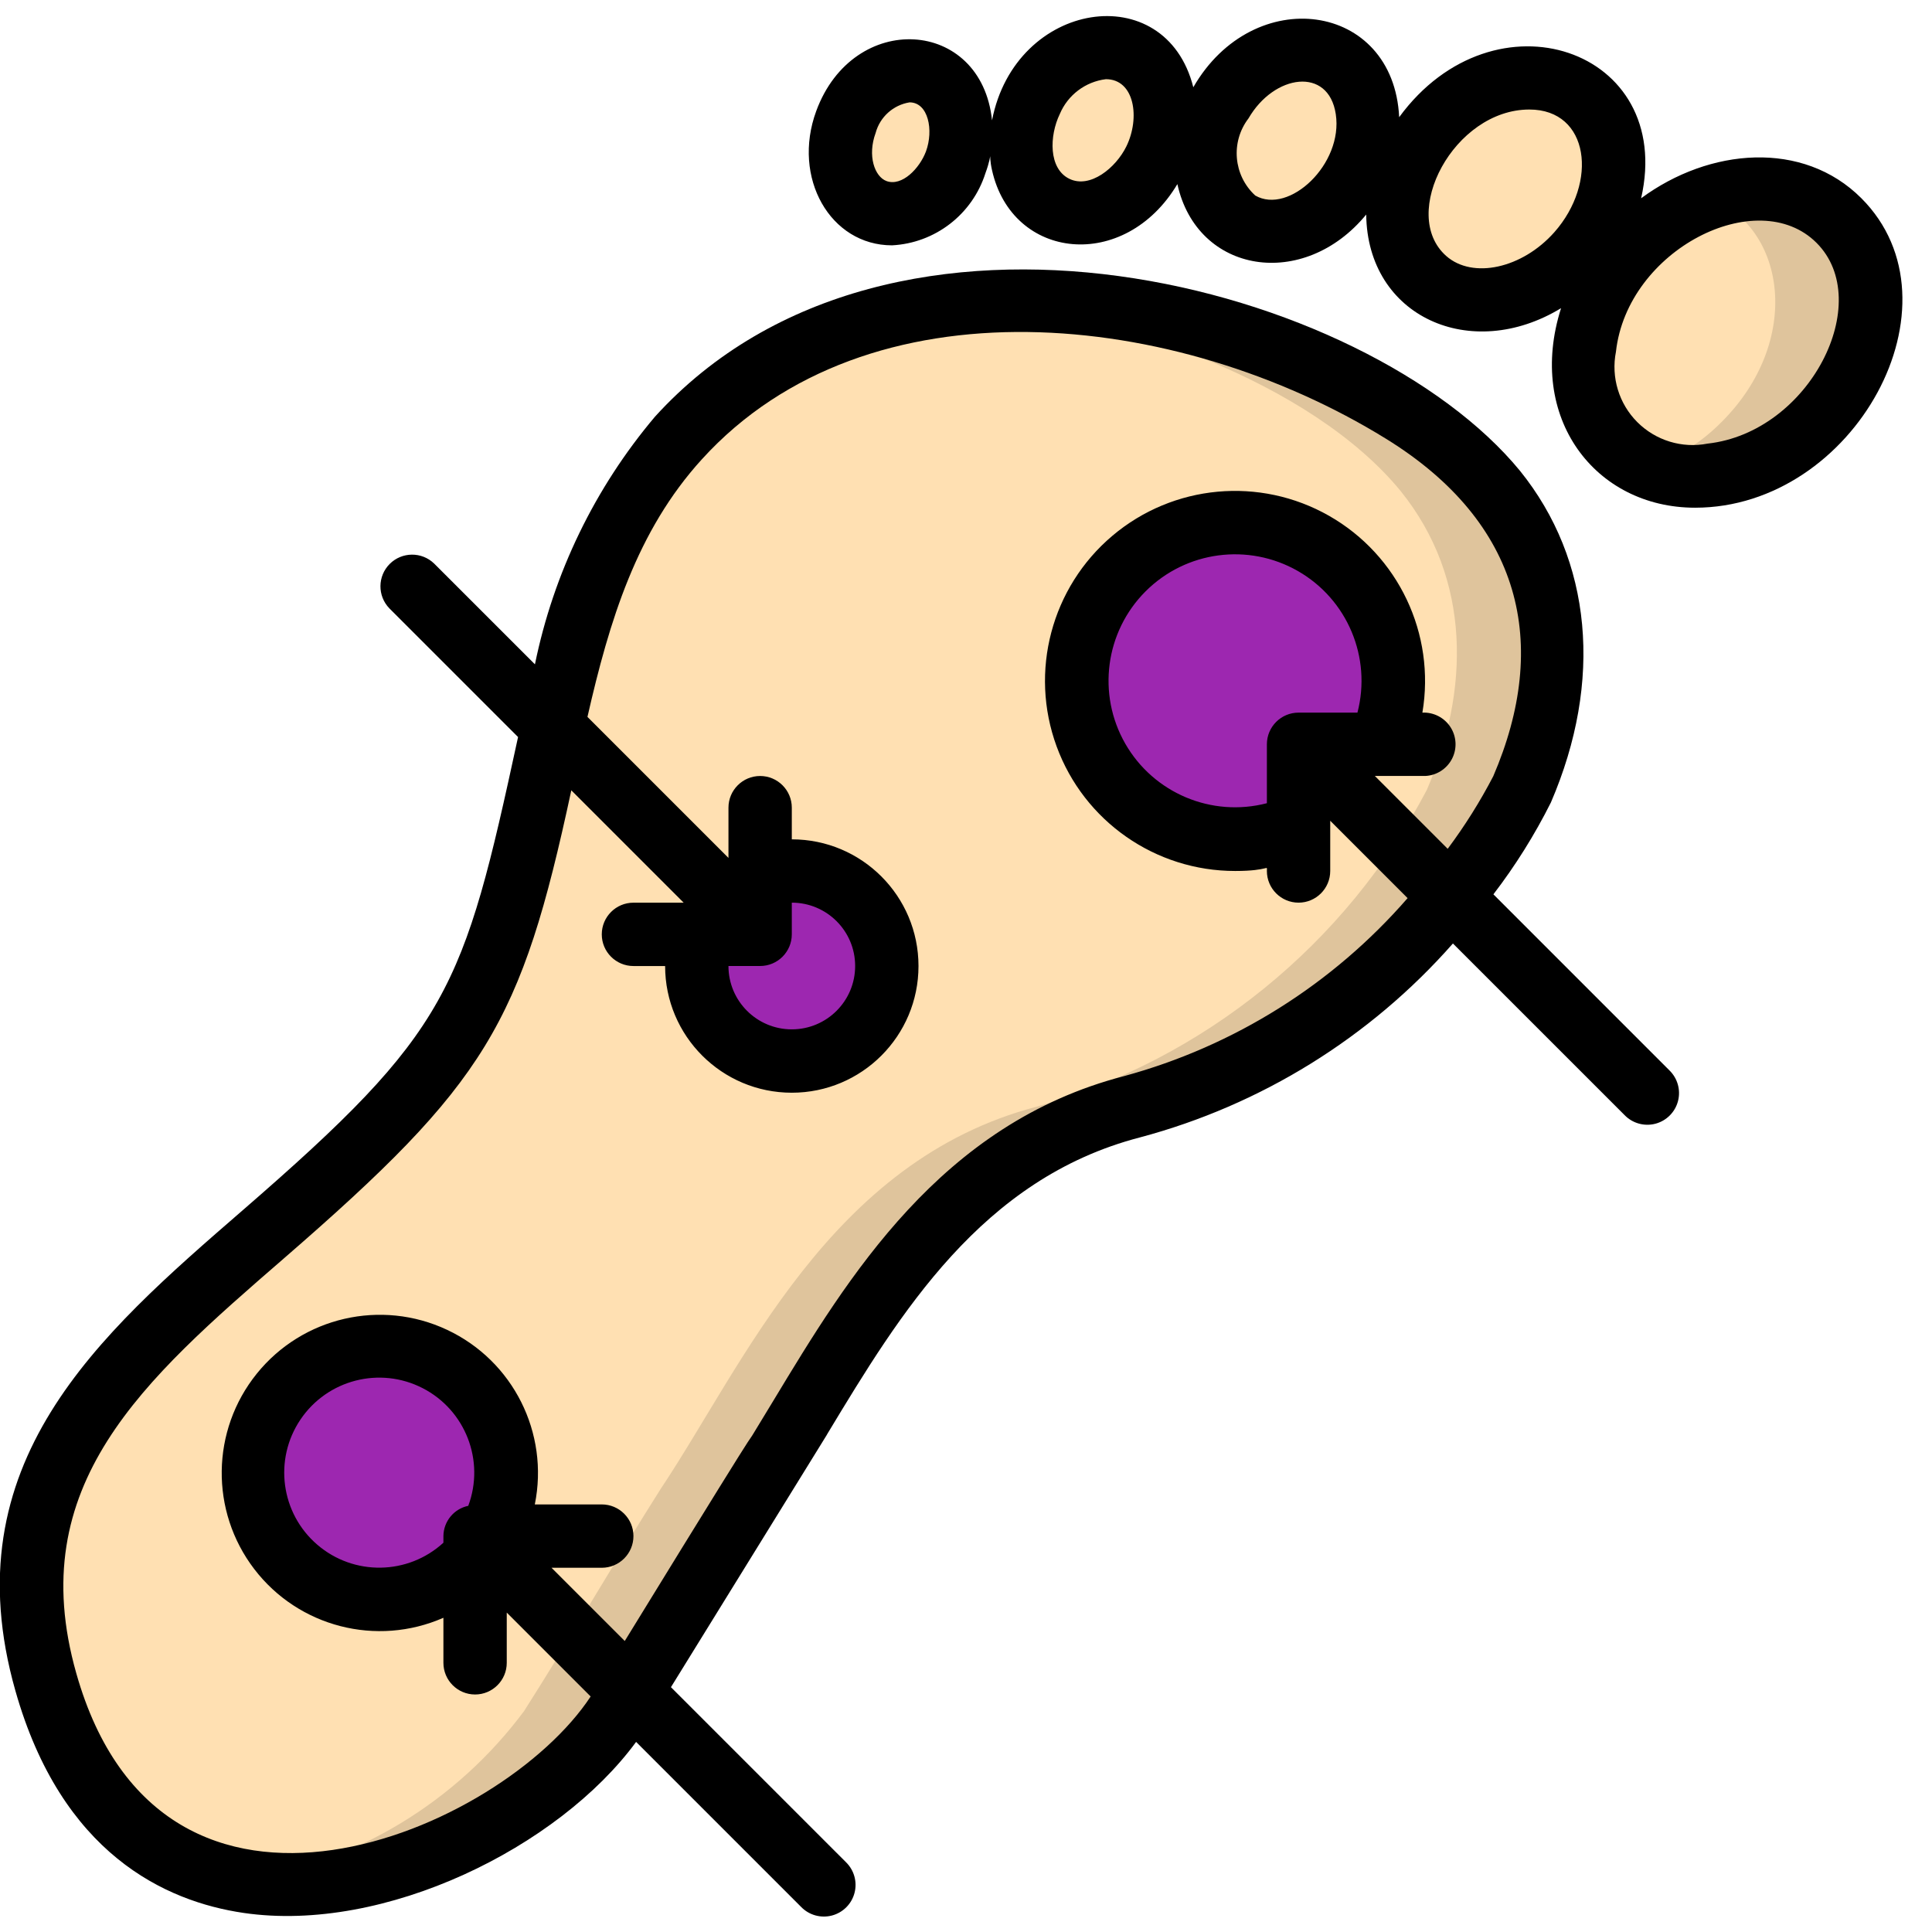
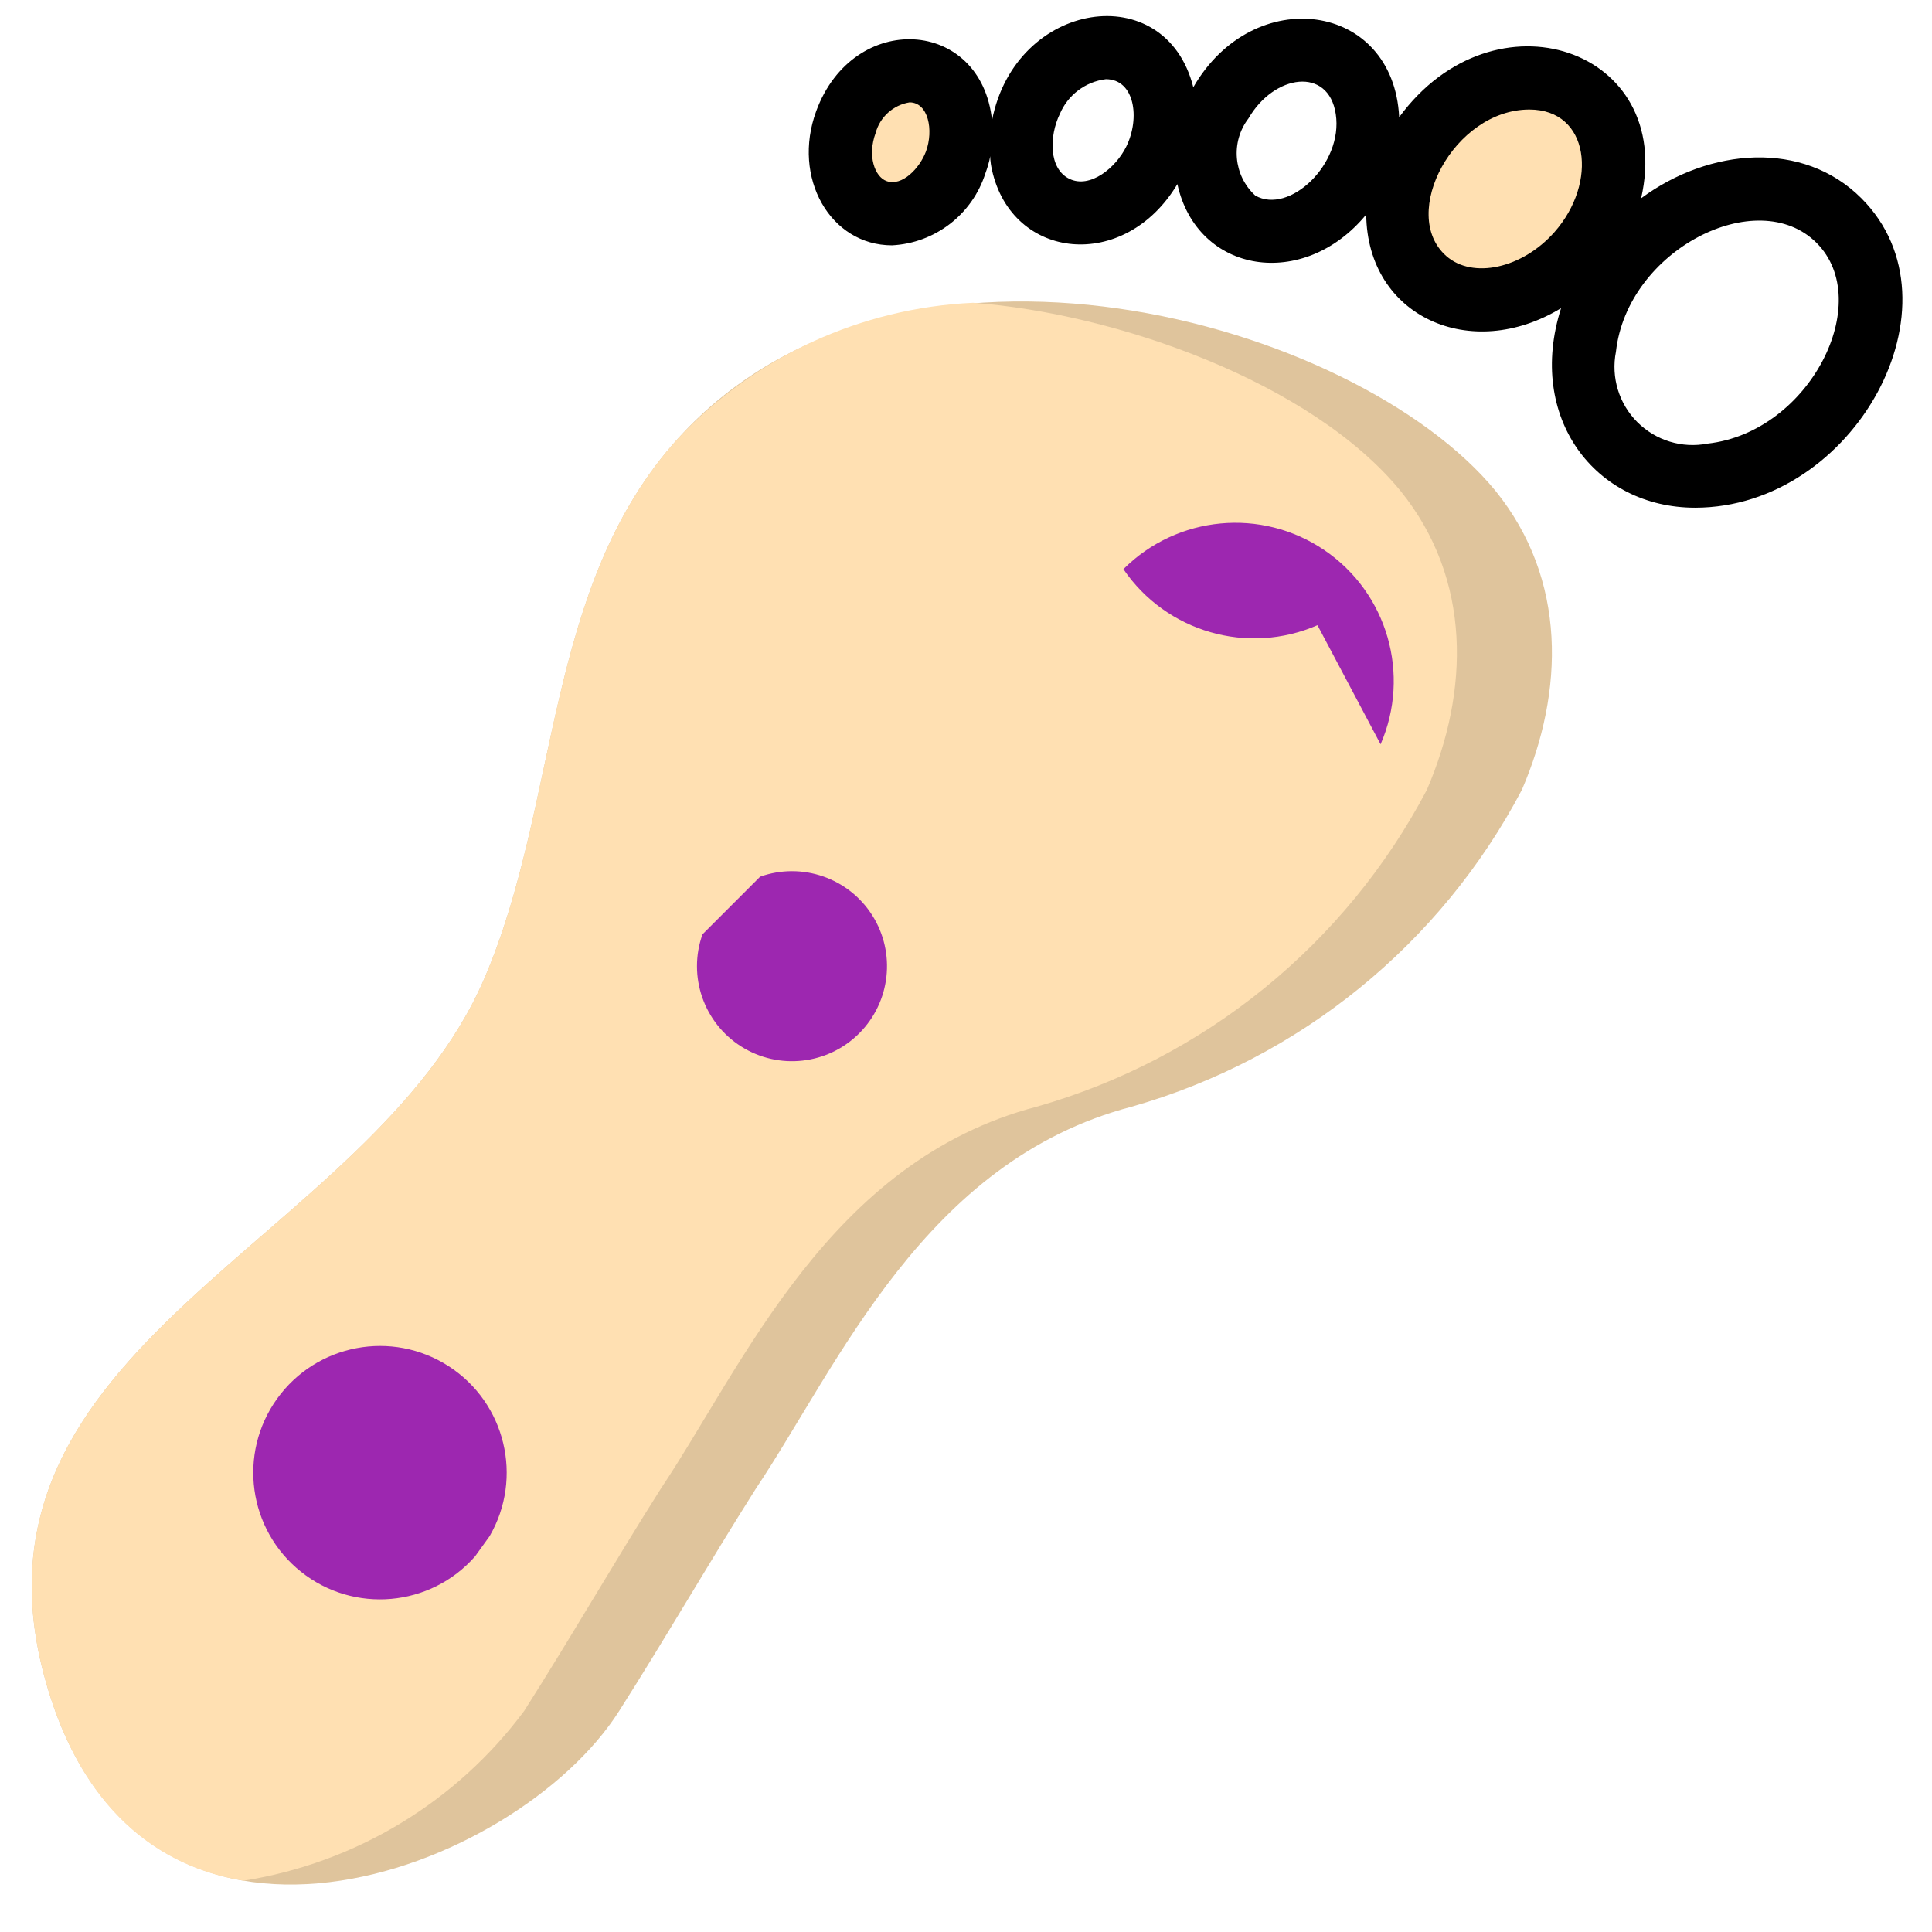
<svg xmlns="http://www.w3.org/2000/svg" height="512" viewBox="0 0 61 60" width="512">
  <g id="015---Pressure-Points" fill="none">
    <g id="Icons" transform="translate(1)">
      <path id="Shape" d="m47.05 24.44c-2.565 4.875-7.013 8.489-12.31 10-6.55 1.71-9.26 8.15-11.88 12.07-1.47 2.32-2.84 4.7-4.31 7.01-3.24 5.11-15.135 9.612-18.1-.91-3.04-10.69 10.24-13.84 13.84-22.21 2.39-5.54 1.88-12.4 6.13-17.07 7.049-7.765 21.4-3.695 25.8 1.67 2.26 2.8 2.17 6.33.83 9.44z" fill="#dfc49c" />
      <path id="Shape" d="m44.05 24.44c-2.565 4.875-7.013 8.489-12.31 10-6.55 1.71-9.26 8.15-11.88 12.07-1.47 2.32-2.84 4.7-4.31 7.01-2.138 2.877-5.319 4.801-8.86 5.36-2.71-.44-5.11-2.26-6.24-6.27-3.04-10.69 10.24-13.84 13.84-22.21 2.39-5.54 1.88-12.4 6.13-17.07 2.429-2.576 5.763-4.107 9.3-4.27 4.522.334 10.676 2.5 13.5 5.94 2.26 2.8 2.17 6.33.83 9.44z" fill="#ffe0b2" />
-       <path id="Shape" d="m56.35 12.83c-1.791 1.791-4.68 2.39-6.36.71-2.233-2.248-.47-6.636 2.98-7.8 1.388-.57 2.98-.29 4.09.72 1.56 1.57 1.25 4.42-.71 6.37z" fill="#dfc49c" />
      <g fill="#ffe0b2">
-         <path id="Shape" d="m53.35 12.83c-.637.644-1.414 1.134-2.27 1.43-.41-.161-.781-.406-1.09-.72-2.233-2.248-.47-6.636 2.98-7.8 2.438.951 2.946 4.537.38 7.09z" />
        <ellipse id="Oval" cx="46.534" cy="5.464" rx="3.826" ry="3.061" transform="matrix(.663 -.749 .749 .663 11.601 36.689)" />
-         <ellipse id="Oval" cx="39.633" cy="3.94" rx="3.001" ry="2.401" transform="matrix(.5 -.866 .866 .5 16.404 36.293)" />
-         <ellipse id="Oval" cx="33.516" cy="3.611" rx="2.707" ry="2.166" transform="matrix(.44 -.898 .898 .44 15.516 32.113)" />
        <ellipse id="Oval" cx="27.442" cy="3.989" rx="2.308" ry="1.846" transform="matrix(.345 -.939 .939 .345 14.234 28.372)" />
      </g>
-       <path id="Shape" d="m42.59 23c.958-2.203.215-4.775-1.77-6.127-1.985-1.352-4.652-1.101-6.35.597s-1.949 4.365-.597 6.35c1.352 1.985 3.925 2.729 6.127 1.77z" fill="#9d27b0" />
+       <path id="Shape" d="m42.59 23c.958-2.203.215-4.775-1.77-6.127-1.985-1.352-4.652-1.101-6.35.597c1.352 1.985 3.925 2.729 6.127 1.77z" fill="#9d27b0" />
      <path id="Shape" d="m23 27.18c1.321-.47 2.793.038 3.542 1.223s.577 2.732-.415 3.724-2.539 1.164-3.724.415-1.694-2.221-1.223-3.542z" fill="#9d27b0" />
      <path id="Shape" d="m14.46 48c1.068-1.846.5-4.205-1.291-5.362-1.791-1.158-4.175-.707-5.42 1.025-1.245 1.732-.912 4.135.756 5.464 1.668 1.328 4.085 1.115 5.494-.486z" fill="#9d27b0" />
    </g>
    <g id="Layer_2" fill="#000" transform="translate(-1)">
-       <path id="Shape" d="m48.992 14.366c-4.839-5.895-19.839-9.934-27.313-1.709-1.898 2.248-3.2 4.936-3.789 7.818l-3.183-3.182c-.392-.379-1.016-.374-1.402.012s-.391 1.009-.012 1.402l4.064 4.064c-1.737 8.022-2.145 9.263-8.715 14.959-4.522 3.92-9.197 7.97-7.156 15.153 1.457 5.14 4.724 6.652 7.208 7.015 4.452.651 9.949-2.072 12.39-5.4l5.209 5.209c.251.26.623.364.973.273.35-.092.623-.365.714-.714.092-.35-.013-.721-.273-.973l-5.523-5.523c6.339-10.262 4.667-7.549 4.954-8.023 2.275-3.767 4.854-8.036 9.854-9.335 3.826-1.021 7.265-3.151 9.882-6.123l5.419 5.418c.251.26.623.364.973.273.35-.092.623-.365.714-.714.092-.35-.013-.721-.273-.973l-5.555-5.556c.695-.907 1.303-1.878 1.815-2.9 1.653-3.837 1.3-7.652-.975-10.471zm-.847 9.647c-.416.8-.897 1.565-1.436 2.287l-2.3-2.3h1.591c.357-.016.679-.222.844-.539.165-.317.148-.699-.045-1-.193-.301-.531-.477-.889-.461.42-2.484-.757-4.965-2.945-6.213-2.189-1.247-4.923-.995-6.846.632s-2.625 4.282-1.758 6.647 3.12 3.936 5.639 3.934c1.1 0 1-.211 1 0 0 .552.448 1 1 1s1-.448 1-1v-1.586l2.443 2.443c-2.362 2.719-5.479 4.675-8.954 5.62-5.787 1.5-8.713 6.345-11.063 10.235-1.812 3 1.2-2.007-4.7 7.6l-2.312-2.312h1.586c.552 0 1-.448 1-1s-.448-1-1-1h-2.114c.458-2.256-.685-4.533-2.768-5.512-2.083-.98-4.566-.408-6.011 1.384-1.445 1.792-1.478 4.339-.08 6.168 1.398 1.829 3.866 2.464 5.973 1.539v1.422c0 .552.448 1 1 1s1-.448 1-1v-1.586l2.649 2.649c-2.805 4.264-13.509 8.9-16.239-.727-1.693-5.955 2.123-9.264 6.542-13.095 6.408-5.556 7.5-7.4 9.086-14.789l3.548 3.548h-1.586c-.552 0-1 .448-1 1s.448 1 1 1h1c0 2.209 1.791 4 4 4s4-1.791 4-4-1.791-4-4-4v-1c0-.552-.448-1-1-1s-1 .448-1 1v1.586l-4.452-4.452c.693-3.041 1.554-5.871 3.611-8.132 5.244-5.77 14.994-4.733 21.6-.651 4.293 2.649 5.186 6.48 3.386 10.662zm-4.285-2.013h-1.86c-.552 0-1 .448-1 1v1.86c-1.744.454-3.576-.317-4.472-1.881-.895-1.564-.632-3.534.642-4.808 1.274-1.274 3.244-1.537 4.808-.642 1.564.895 2.335 2.727 1.881 4.472zm-28.075 25.044c-.454.094-.781.492-.785.956v.209c-1.121 1.027-2.833 1.053-3.984.061-1.152-.992-1.379-2.689-.53-3.949.849-1.261 2.507-1.687 3.859-.992s1.97 2.291 1.44 3.715zm8.215-17.044h1c.552 0 1-.448 1-1v-1c1.105 0 2 .895 2 2s-.895 2-2 2-2-.895-2-2z" />
      <path id="Shape" d="m52.816 5.76c1.077-4.722-4.638-6.66-7.639-2.56-.179-3.651-4.6-4.244-6.5-.945-.877-3.484-5.62-2.749-6.355 1.045-.337-3.238-4.38-3.481-5.551-.293-.774 2.106.444 4.239 2.394 4.239 1.361-.071 2.535-.978 2.948-2.276.26-.707.073-.7.208-.1.636 2.857 4.19 3.227 5.853.443.627 2.843 3.993 3.36 5.962.961.036 3.233 3.31 4.684 6.152 2.956-1.1 3.458 1.077 6.3 4.232 6.3 5.036 0 8.572-6.448 5.249-9.772-1.84-1.84-4.794-1.592-6.953.002zm-22.58-1.479c-.2.534-.755 1.113-1.245.936-.376-.138-.609-.8-.344-1.52.136-.504.555-.882 1.071-.965.592 0 .765.877.518 1.549zm6.326-.156c-.329.671-1.142 1.341-1.8 1.02s-.634-1.355-.3-2.046c.253-.6.808-1.02 1.455-1.099.905 0 1.088 1.223.645 2.125zm4.07 1.548c-.69-.634-.782-1.69-.213-2.434.809-1.4 2.528-1.642 2.756-.137.241 1.58-1.475 3.187-2.543 2.571zm9.445 1.158c-1.015 1.146-2.58 1.489-3.416.75-1.494-1.324.246-4.623 2.626-4.623 1.901 0 2.175 2.307.79 3.873zm4.839 6.675c-.807.158-1.639-.097-2.22-.678s-.834-1.415-.675-2.222c.357-3.224 4.471-5.3 6.333-3.439s-.215 5.98-3.438 6.339z" />
    </g>
  </g>
</svg>